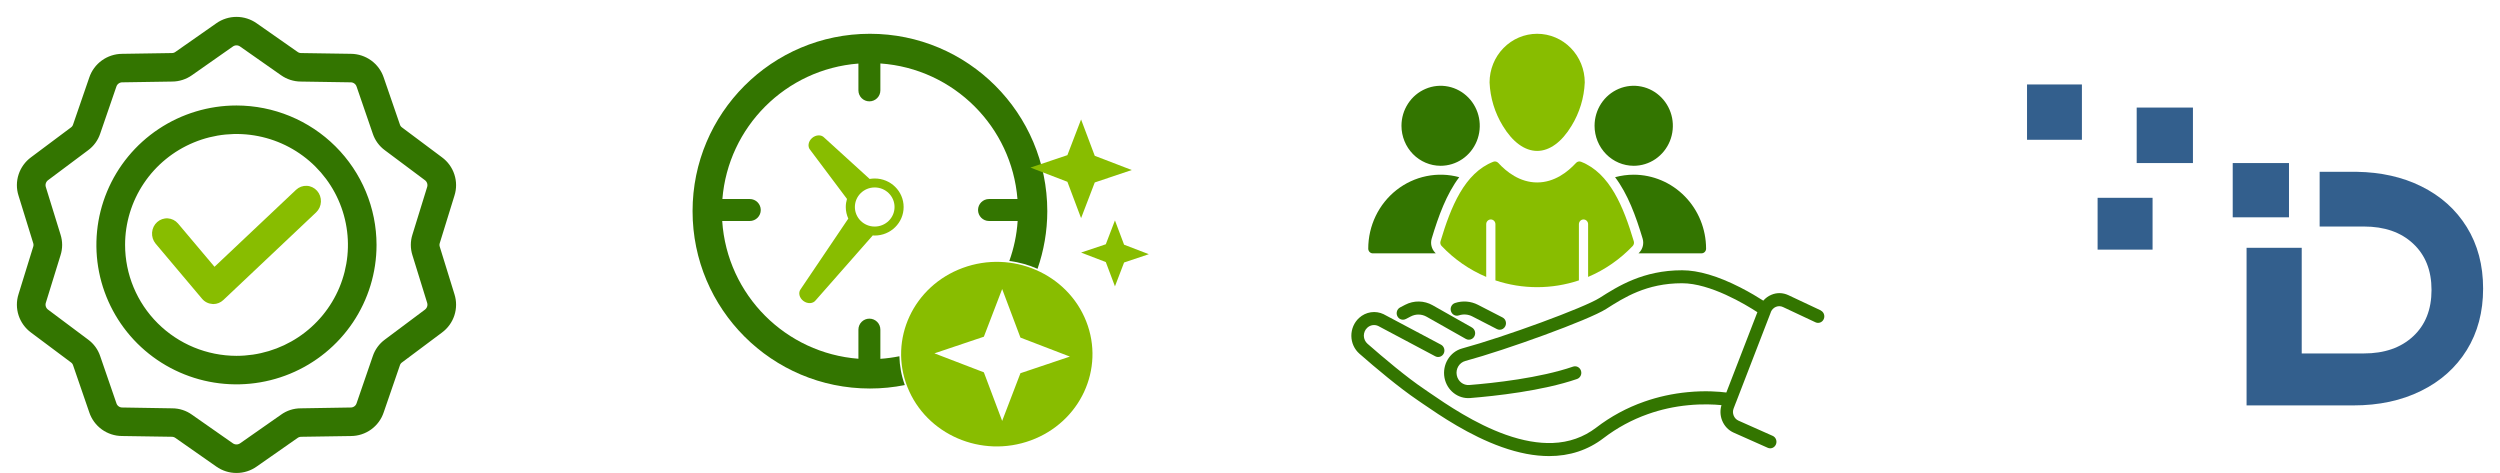
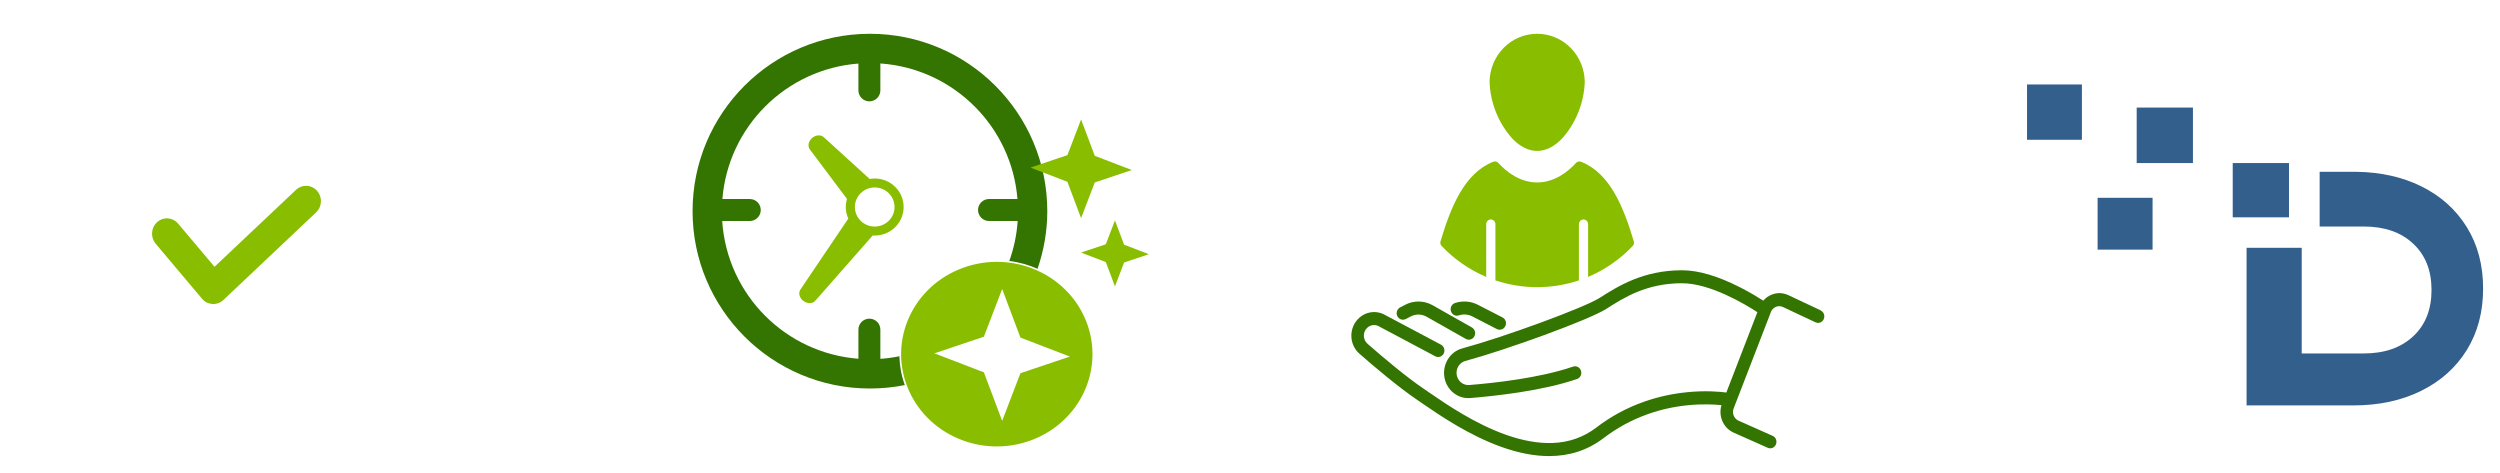
<svg xmlns="http://www.w3.org/2000/svg" width="148" height="28" viewBox="0 0 148 28" fill="none">
  <path fill-rule="evenodd" clip-rule="evenodd" d="M18.769 11.293C18.847 11.381 18.907 11.483 18.947 11.595C18.986 11.707 19.004 11.825 18.999 11.944C18.994 12.063 18.966 12.18 18.918 12.287C18.869 12.395 18.8 12.492 18.715 12.572L13.222 17.761C13.06 17.914 12.848 18 12.628 18C12.611 18 12.594 17.999 12.578 17.996C12.46 17.989 12.346 17.959 12.24 17.906C12.134 17.853 12.04 17.779 11.963 17.688L9.208 14.418C9.059 14.236 8.985 14 9.003 13.763C9.02 13.525 9.128 13.304 9.303 13.148C9.477 12.992 9.705 12.912 9.935 12.927C10.166 12.942 10.382 13.05 10.536 13.228L12.699 15.794L17.526 11.237C17.698 11.075 17.926 10.99 18.159 11.001C18.391 11.011 18.611 11.117 18.769 11.293Z" fill="#88BD00" />
-   <path fill-rule="evenodd" clip-rule="evenodd" d="M25.146 18.338C25.212 18.292 25.261 18.226 25.286 18.15C25.311 18.074 25.31 17.992 25.284 17.916L24.416 15.11C24.289 14.712 24.289 14.286 24.416 13.889L25.284 11.082C25.31 11.007 25.311 10.925 25.286 10.848C25.261 10.772 25.212 10.706 25.146 10.66L22.787 8.897C22.45 8.651 22.198 8.306 22.067 7.91L21.113 5.134C21.09 5.057 21.041 4.99 20.976 4.943C20.911 4.896 20.832 4.871 20.751 4.874L17.801 4.828C17.384 4.825 16.977 4.693 16.636 4.452L14.223 2.76C14.159 2.711 14.081 2.685 14 2.685C13.919 2.685 13.841 2.711 13.777 2.76L11.364 4.452C11.023 4.693 10.617 4.825 10.198 4.828L7.249 4.874C7.168 4.871 7.089 4.896 7.024 4.943C6.958 4.99 6.91 5.057 6.887 5.134L5.932 7.91C5.801 8.306 5.549 8.651 5.212 8.897L2.854 10.66C2.788 10.706 2.739 10.772 2.714 10.848C2.689 10.924 2.69 11.006 2.716 11.082L3.584 13.889C3.711 14.286 3.711 14.712 3.584 15.109L2.716 17.916C2.69 17.991 2.689 18.073 2.714 18.149C2.739 18.226 2.788 18.292 2.854 18.337L5.213 20.101C5.551 20.347 5.802 20.692 5.933 21.088L6.889 23.864C6.911 23.942 6.959 24.009 7.024 24.056C7.09 24.104 7.169 24.127 7.25 24.124L10.2 24.173C10.618 24.174 11.025 24.306 11.364 24.55L13.777 26.238C13.842 26.285 13.92 26.311 14 26.311C14.08 26.311 14.159 26.285 14.223 26.238L16.636 24.55C16.975 24.305 17.383 24.173 17.801 24.173L20.751 24.124C20.832 24.127 20.911 24.104 20.977 24.056C21.043 24.009 21.09 23.942 21.113 23.864L22.068 21.088C22.199 20.692 22.451 20.347 22.788 20.101L25.148 18.337L25.146 18.338ZM26.904 17.419L26.036 14.612C26.01 14.539 26.01 14.459 26.036 14.386L26.904 11.579C27.034 11.172 27.032 10.734 26.899 10.328C26.767 9.921 26.51 9.566 26.164 9.312L23.805 7.549C23.739 7.505 23.692 7.439 23.671 7.364L22.715 4.587C22.579 4.182 22.319 3.829 21.972 3.578C21.624 3.327 21.207 3.19 20.778 3.186L17.828 3.141C17.749 3.142 17.673 3.117 17.611 3.069L15.198 1.381C14.848 1.133 14.429 1 14 1C13.571 1 13.152 1.133 12.802 1.381L10.389 3.07C10.327 3.117 10.251 3.143 10.172 3.141L7.223 3.187C6.793 3.191 6.376 3.328 6.029 3.579C5.681 3.83 5.421 4.183 5.285 4.588L4.329 7.364C4.308 7.44 4.261 7.505 4.195 7.549L1.836 9.312C1.491 9.566 1.234 9.921 1.101 10.328C0.968 10.734 0.966 11.172 1.096 11.579L1.964 14.386C1.99 14.459 1.99 14.539 1.964 14.612L1.096 17.419C0.966 17.826 0.968 18.264 1.101 18.671C1.234 19.077 1.491 19.433 1.836 19.687L4.195 21.45C4.261 21.494 4.308 21.559 4.329 21.634L5.285 24.411C5.42 24.817 5.68 25.17 6.027 25.422C6.375 25.673 6.793 25.81 7.223 25.812L10.172 25.857C10.25 25.858 10.326 25.883 10.389 25.929L12.802 27.618C13.152 27.867 13.571 28 14 28C14.43 28 14.848 27.867 15.198 27.618L17.611 25.93C17.674 25.884 17.75 25.859 17.828 25.858L20.778 25.813C21.207 25.811 21.625 25.674 21.973 25.423C22.321 25.171 22.58 24.818 22.715 24.412L23.671 21.635C23.692 21.56 23.739 21.494 23.805 21.451L26.164 19.688C26.51 19.433 26.767 19.078 26.899 18.672C27.032 18.265 27.034 17.826 26.904 17.419ZM14 21.066C15.305 21.066 16.58 20.681 17.665 19.959C18.75 19.238 19.596 18.212 20.096 17.012C20.595 15.813 20.726 14.492 20.471 13.218C20.217 11.944 19.589 10.774 18.666 9.856C17.743 8.938 16.568 8.312 15.288 8.059C14.008 7.805 12.682 7.935 11.476 8.433C10.271 8.93 9.241 9.771 8.516 10.851C7.791 11.931 7.404 13.201 7.405 14.5C7.407 16.241 8.102 17.909 9.339 19.14C10.575 20.371 12.251 21.063 14 21.066ZM14 6.245C12.36 6.245 10.757 6.729 9.393 7.636C8.029 8.542 6.966 9.831 6.338 11.34C5.71 12.848 5.546 14.508 5.865 16.109C6.185 17.71 6.975 19.181 8.134 20.336C9.294 21.49 10.771 22.276 12.38 22.595C13.989 22.914 15.656 22.75 17.171 22.126C18.687 21.501 19.982 20.443 20.893 19.086C21.804 17.728 22.291 16.133 22.291 14.5C22.289 12.312 21.415 10.214 19.86 8.666C18.306 7.118 16.198 6.248 14 6.245Z" fill="#337500" />
  <g clip-path="url(#clip0_1238_6066)">
    <path fill-rule="evenodd" clip-rule="evenodd" d="M53.565 22.796C52.897 22.93 52.206 23 51.499 23C45.7 23 41 18.3 41 12.501C41 6.701 45.7 2 51.499 2C57.298 2 61.998 6.7 62 12.5C61.999 13.697 61.792 14.844 61.422 15.914C60.895 15.68 60.332 15.522 59.751 15.449C60.02 14.703 60.191 13.91 60.245 13.083H58.55C58.191 13.083 57.9 12.791 57.9 12.432C57.9 12.073 58.191 11.782 58.55 11.782H60.234C60.061 9.646 59.129 7.732 57.698 6.301C56.245 4.85 54.294 3.909 52.118 3.757V5.351C52.118 5.709 51.827 6 51.467 6C51.108 6 50.818 5.709 50.818 5.351V3.763C48.667 3.928 46.739 4.864 45.3 6.302C43.872 7.732 42.938 9.646 42.765 11.782H44.386C44.746 11.782 45.037 12.074 45.037 12.433C45.037 12.792 44.745 13.083 44.386 13.083H42.755C42.898 15.273 43.842 17.239 45.3 18.7C46.739 20.136 48.667 21.072 50.818 21.238V19.514C50.818 19.155 51.109 18.864 51.468 18.864C51.827 18.864 52.118 19.155 52.118 19.514V21.243C52.501 21.216 52.877 21.164 53.244 21.09C53.257 21.658 53.361 22.233 53.565 22.796Z" fill="#337500" />
    <path fill-rule="evenodd" clip-rule="evenodd" d="M56.995 15.861C59.919 14.787 63.19 16.202 64.303 19.022C65.416 21.841 63.949 24.997 61.025 26.07C58.102 27.144 54.831 25.728 53.718 22.909C52.605 20.089 54.072 16.934 56.995 15.861ZM60.41 22.094L63.337 21.11L60.41 19.985L59.328 17.11L58.245 19.933L55.318 20.918L58.245 22.042L59.328 24.918L60.41 22.094Z" fill="#88BD00" />
    <path d="M51.783 10.567C51.68 10.567 51.581 10.578 51.483 10.594L48.796 8.148C48.625 7.96 48.301 7.971 48.072 8.173C47.843 8.374 47.797 8.691 47.968 8.88L50.141 11.776C50.096 11.928 50.07 12.089 50.07 12.255C50.07 12.5 50.125 12.732 50.219 12.941L47.4 17.118C47.244 17.32 47.315 17.631 47.559 17.815C47.803 18 48.127 17.985 48.283 17.784L51.667 13.937C51.706 13.94 51.744 13.944 51.783 13.944C52.729 13.944 53.495 13.188 53.495 12.256C53.495 11.322 52.729 10.567 51.783 10.567ZM51.782 13.412C51.135 13.412 50.609 12.894 50.609 12.255C50.609 11.616 51.135 11.097 51.782 11.097C52.431 11.097 52.957 11.616 52.957 12.255C52.957 12.894 52.431 13.412 51.782 13.412Z" fill="#88BD00" />
    <path d="M68.01 15.048L66.546 15.54L66.005 16.952L65.464 15.514L64 14.952L65.464 14.46L66.005 13.048L66.546 14.486L68.01 15.048Z" fill="#88BD00" />
    <path d="M67 10.065L64.81 10.801L64 12.914L63.19 10.762L61 9.921L63.19 9.185L64 7.072L64.81 9.224L67 10.065Z" fill="#88BD00" />
  </g>
  <path d="M83.221 18.888L83.515 18.735C83.813 18.578 84.165 18.585 84.46 18.753L86.78 20.065C86.835 20.097 86.897 20.111 86.958 20.111C87.088 20.111 87.219 20.04 87.284 19.909C87.383 19.72 87.314 19.489 87.136 19.386L84.816 18.073C84.309 17.785 83.7 17.775 83.183 18.045L82.889 18.198C82.704 18.294 82.632 18.525 82.721 18.713C82.814 18.906 83.036 18.98 83.217 18.888H83.221Z" fill="#337500" />
  <path d="M107.792 18.376L105.869 17.472C105.547 17.323 105.191 17.312 104.866 17.451C104.678 17.529 104.517 17.647 104.387 17.799C104.089 17.608 103.606 17.312 103.021 17.014C101.7 16.341 100.543 16 99.581 16C97.267 16 95.782 16.946 94.697 17.636C93.8 18.209 89.084 19.941 86.561 20.627C85.829 20.826 85.37 21.587 85.514 22.362C85.654 23.106 86.308 23.625 87.037 23.564C88.519 23.444 91.312 23.141 93.359 22.437C93.554 22.369 93.66 22.153 93.595 21.95C93.53 21.747 93.321 21.637 93.126 21.704C91.154 22.38 88.43 22.679 86.979 22.793C86.626 22.821 86.308 22.572 86.24 22.209C86.168 21.836 86.39 21.466 86.746 21.37C89.159 20.716 94.05 18.948 95.084 18.29C96.148 17.611 97.473 16.768 99.578 16.768C101.248 16.768 103.329 18.02 104.037 18.482L102.199 23.237C101.779 23.184 100.957 23.113 99.906 23.216C99.02 23.301 98.157 23.49 97.339 23.778C96.312 24.137 95.354 24.656 94.492 25.318C93.752 25.883 92.886 26.189 91.918 26.225C91.083 26.257 90.152 26.093 89.149 25.738C87.304 25.083 85.641 23.945 84.645 23.262C84.528 23.18 84.415 23.106 84.32 23.038C83.265 22.33 81.91 21.185 80.955 20.349C80.822 20.232 80.743 20.061 80.739 19.877C80.739 19.695 80.811 19.521 80.945 19.4C81.123 19.236 81.379 19.197 81.595 19.3L84.97 21.093C85.151 21.189 85.377 21.114 85.469 20.926C85.562 20.737 85.49 20.502 85.309 20.406L81.927 18.61L81.917 18.603C81.431 18.369 80.856 18.454 80.455 18.824C80.161 19.094 79.997 19.482 80 19.887C80.004 20.293 80.178 20.677 80.479 20.94C81.448 21.79 82.834 22.953 83.916 23.685C84.011 23.749 84.121 23.824 84.237 23.906C85.261 24.607 86.975 25.78 88.909 26.466C89.909 26.822 90.843 27 91.706 27C92.927 27 94.006 26.644 94.93 25.937C95.727 25.328 96.61 24.848 97.558 24.514C98.318 24.244 99.123 24.066 99.947 23.988C100.793 23.906 101.488 23.942 101.912 23.984C101.82 24.283 101.833 24.603 101.95 24.895C102.08 25.218 102.319 25.471 102.627 25.609L104.65 26.509C104.838 26.595 105.057 26.502 105.136 26.306C105.218 26.111 105.129 25.883 104.941 25.802L102.918 24.902C102.651 24.784 102.521 24.457 102.631 24.18L102.768 23.824C102.768 23.824 102.774 23.81 102.778 23.803L104.832 18.486V18.472C104.893 18.333 104.996 18.223 105.133 18.166C105.27 18.109 105.42 18.113 105.554 18.177L107.477 19.08C107.665 19.169 107.885 19.08 107.967 18.888C108.052 18.692 107.967 18.465 107.782 18.379L107.792 18.376Z" fill="#337500" />
  <path d="M87.496 18.045C87.071 17.828 86.589 17.789 86.137 17.938C85.942 18.002 85.832 18.219 85.897 18.422C85.959 18.625 86.168 18.738 86.363 18.671C86.63 18.582 86.917 18.603 87.167 18.735L88.618 19.482C88.67 19.51 88.728 19.521 88.783 19.521C88.919 19.521 89.05 19.443 89.115 19.308C89.207 19.115 89.132 18.884 88.947 18.792L87.496 18.045Z" fill="#337500" />
-   <path d="M82.967 7.447C82.967 6.978 83.103 6.52 83.358 6.131C83.612 5.741 83.974 5.438 84.398 5.259C84.821 5.079 85.287 5.032 85.737 5.124C86.186 5.215 86.599 5.441 86.923 5.772C87.248 6.103 87.468 6.525 87.558 6.985C87.647 7.444 87.601 7.92 87.426 8.353C87.25 8.786 86.953 9.156 86.572 9.416C86.191 9.676 85.743 9.815 85.284 9.815C84.67 9.814 84.081 9.564 83.646 9.12C83.212 8.676 82.968 8.074 82.967 7.447ZM96.716 9.815C97.174 9.815 97.622 9.676 98.003 9.416C98.384 9.155 98.681 8.786 98.857 8.353C99.032 7.92 99.078 7.444 98.989 6.984C98.899 6.525 98.678 6.103 98.354 5.772C98.03 5.441 97.617 5.215 97.168 5.124C96.718 5.032 96.252 5.079 95.829 5.259C95.405 5.438 95.043 5.741 94.788 6.131C94.534 6.52 94.398 6.978 94.398 7.447C94.398 8.075 94.643 8.677 95.078 9.121C95.512 9.565 96.101 9.814 96.716 9.815ZM84.757 14.122C85.156 12.79 85.637 11.48 86.387 10.489C85.752 10.316 85.087 10.295 84.444 10.427C83.8 10.559 83.194 10.84 82.673 11.249C82.153 11.658 81.731 12.184 81.441 12.786C81.151 13.388 81 14.05 81 14.721C81 14.757 81.007 14.793 81.021 14.827C81.034 14.861 81.055 14.892 81.08 14.918C81.105 14.943 81.135 14.964 81.168 14.978C81.201 14.992 81.237 14.999 81.272 14.999H85C84.984 14.983 84.968 14.967 84.953 14.951C84.85 14.843 84.778 14.71 84.744 14.564C84.709 14.419 84.714 14.266 84.757 14.123V14.122ZM96.716 10.342C96.344 10.342 95.973 10.392 95.613 10.49C96.363 11.481 96.844 12.791 97.243 14.123C97.286 14.266 97.29 14.418 97.256 14.564C97.221 14.709 97.149 14.843 97.047 14.95C97.031 14.967 97.015 14.982 96.999 14.998H100.728C100.8 14.998 100.869 14.969 100.92 14.917C100.971 14.865 101 14.794 101 14.721C100.999 13.56 100.547 12.447 99.744 11.627C98.941 10.806 97.852 10.344 96.716 10.342Z" fill="#337500" />
  <path d="M93.597 9.576C93.547 9.556 93.492 9.552 93.439 9.564C93.386 9.576 93.338 9.605 93.301 9.645C92.817 10.172 92.025 10.801 91 10.801C89.974 10.801 89.182 10.172 88.698 9.645C88.661 9.605 88.613 9.576 88.561 9.564C88.508 9.552 88.452 9.556 88.402 9.576C86.696 10.247 85.892 12.237 85.278 14.286C85.263 14.334 85.262 14.385 85.273 14.433C85.285 14.482 85.309 14.526 85.343 14.562C86.092 15.35 86.991 15.973 87.984 16.393V13.279C87.983 13.242 87.989 13.204 88.002 13.17C88.016 13.135 88.035 13.103 88.061 13.077C88.086 13.05 88.117 13.029 88.15 13.014C88.184 13 88.22 12.992 88.256 12.992C88.293 12.992 88.329 13 88.362 13.014C88.396 13.029 88.426 13.05 88.452 13.077C88.477 13.103 88.497 13.135 88.51 13.17C88.523 13.204 88.53 13.242 88.529 13.279V16.599C90.135 17.134 91.865 17.134 93.471 16.599V13.279C93.47 13.242 93.477 13.204 93.49 13.17C93.503 13.135 93.523 13.103 93.548 13.077C93.574 13.05 93.604 13.029 93.638 13.014C93.671 13 93.707 12.992 93.744 12.992C93.78 12.992 93.816 13 93.85 13.014C93.883 13.029 93.914 13.05 93.939 13.077C93.965 13.103 93.984 13.135 93.998 13.17C94.011 13.204 94.017 13.242 94.016 13.279V16.393C95.009 15.973 95.907 15.35 96.656 14.562C96.69 14.526 96.714 14.482 96.725 14.433C96.737 14.384 96.735 14.334 96.721 14.286C96.108 12.237 95.304 10.247 93.597 9.576ZM91 8.934C91.735 8.934 92.456 8.408 93.032 7.453C93.508 6.679 93.779 5.793 93.818 4.88C93.818 4.116 93.521 3.384 92.993 2.844C92.464 2.303 91.748 2 91 2C90.253 2 89.536 2.303 89.007 2.844C88.479 3.384 88.182 4.116 88.182 4.88C88.221 5.793 88.492 6.679 88.968 7.453C89.544 8.408 90.265 8.934 91 8.934Z" fill="#88BD00" />
  <path d="M146.035 13.446C145.391 12.405 144.492 11.598 143.329 11.026C142.222 10.479 140.952 10.195 139.524 10.171H137.323V13.41H139.941C141.161 13.41 142.134 13.745 142.858 14.424C143.584 15.099 143.946 16.012 143.946 17.167C143.946 18.322 143.584 19.238 142.858 19.911C142.131 20.586 141.161 20.924 139.941 20.924H136.262V14.669H132.997V24H139.321C140.832 24 142.17 23.714 143.329 23.139C144.489 22.567 145.391 21.761 146.035 20.72C146.679 19.679 147 18.467 147 17.083C147 15.699 146.679 14.486 146.035 13.446Z" fill="#335F8D" />
  <path d="M123.249 5H120V8.275H123.249V5Z" fill="#335F8D" />
  <path d="M127.432 11.71H124.178V14.778H127.432V11.71Z" fill="#335F8D" />
  <path d="M129.822 6.368H126.492V9.653H129.822V6.368Z" fill="#335F8D" />
  <path d="M135.508 9.653H132.177V12.865H135.508V9.653Z" fill="#335F8D" />
  <defs>
    <clipPath id="clip0_1238_6066">
      <rect width="28" height="28" fill="white" transform="translate(40)" />
    </clipPath>
  </defs>
</svg>